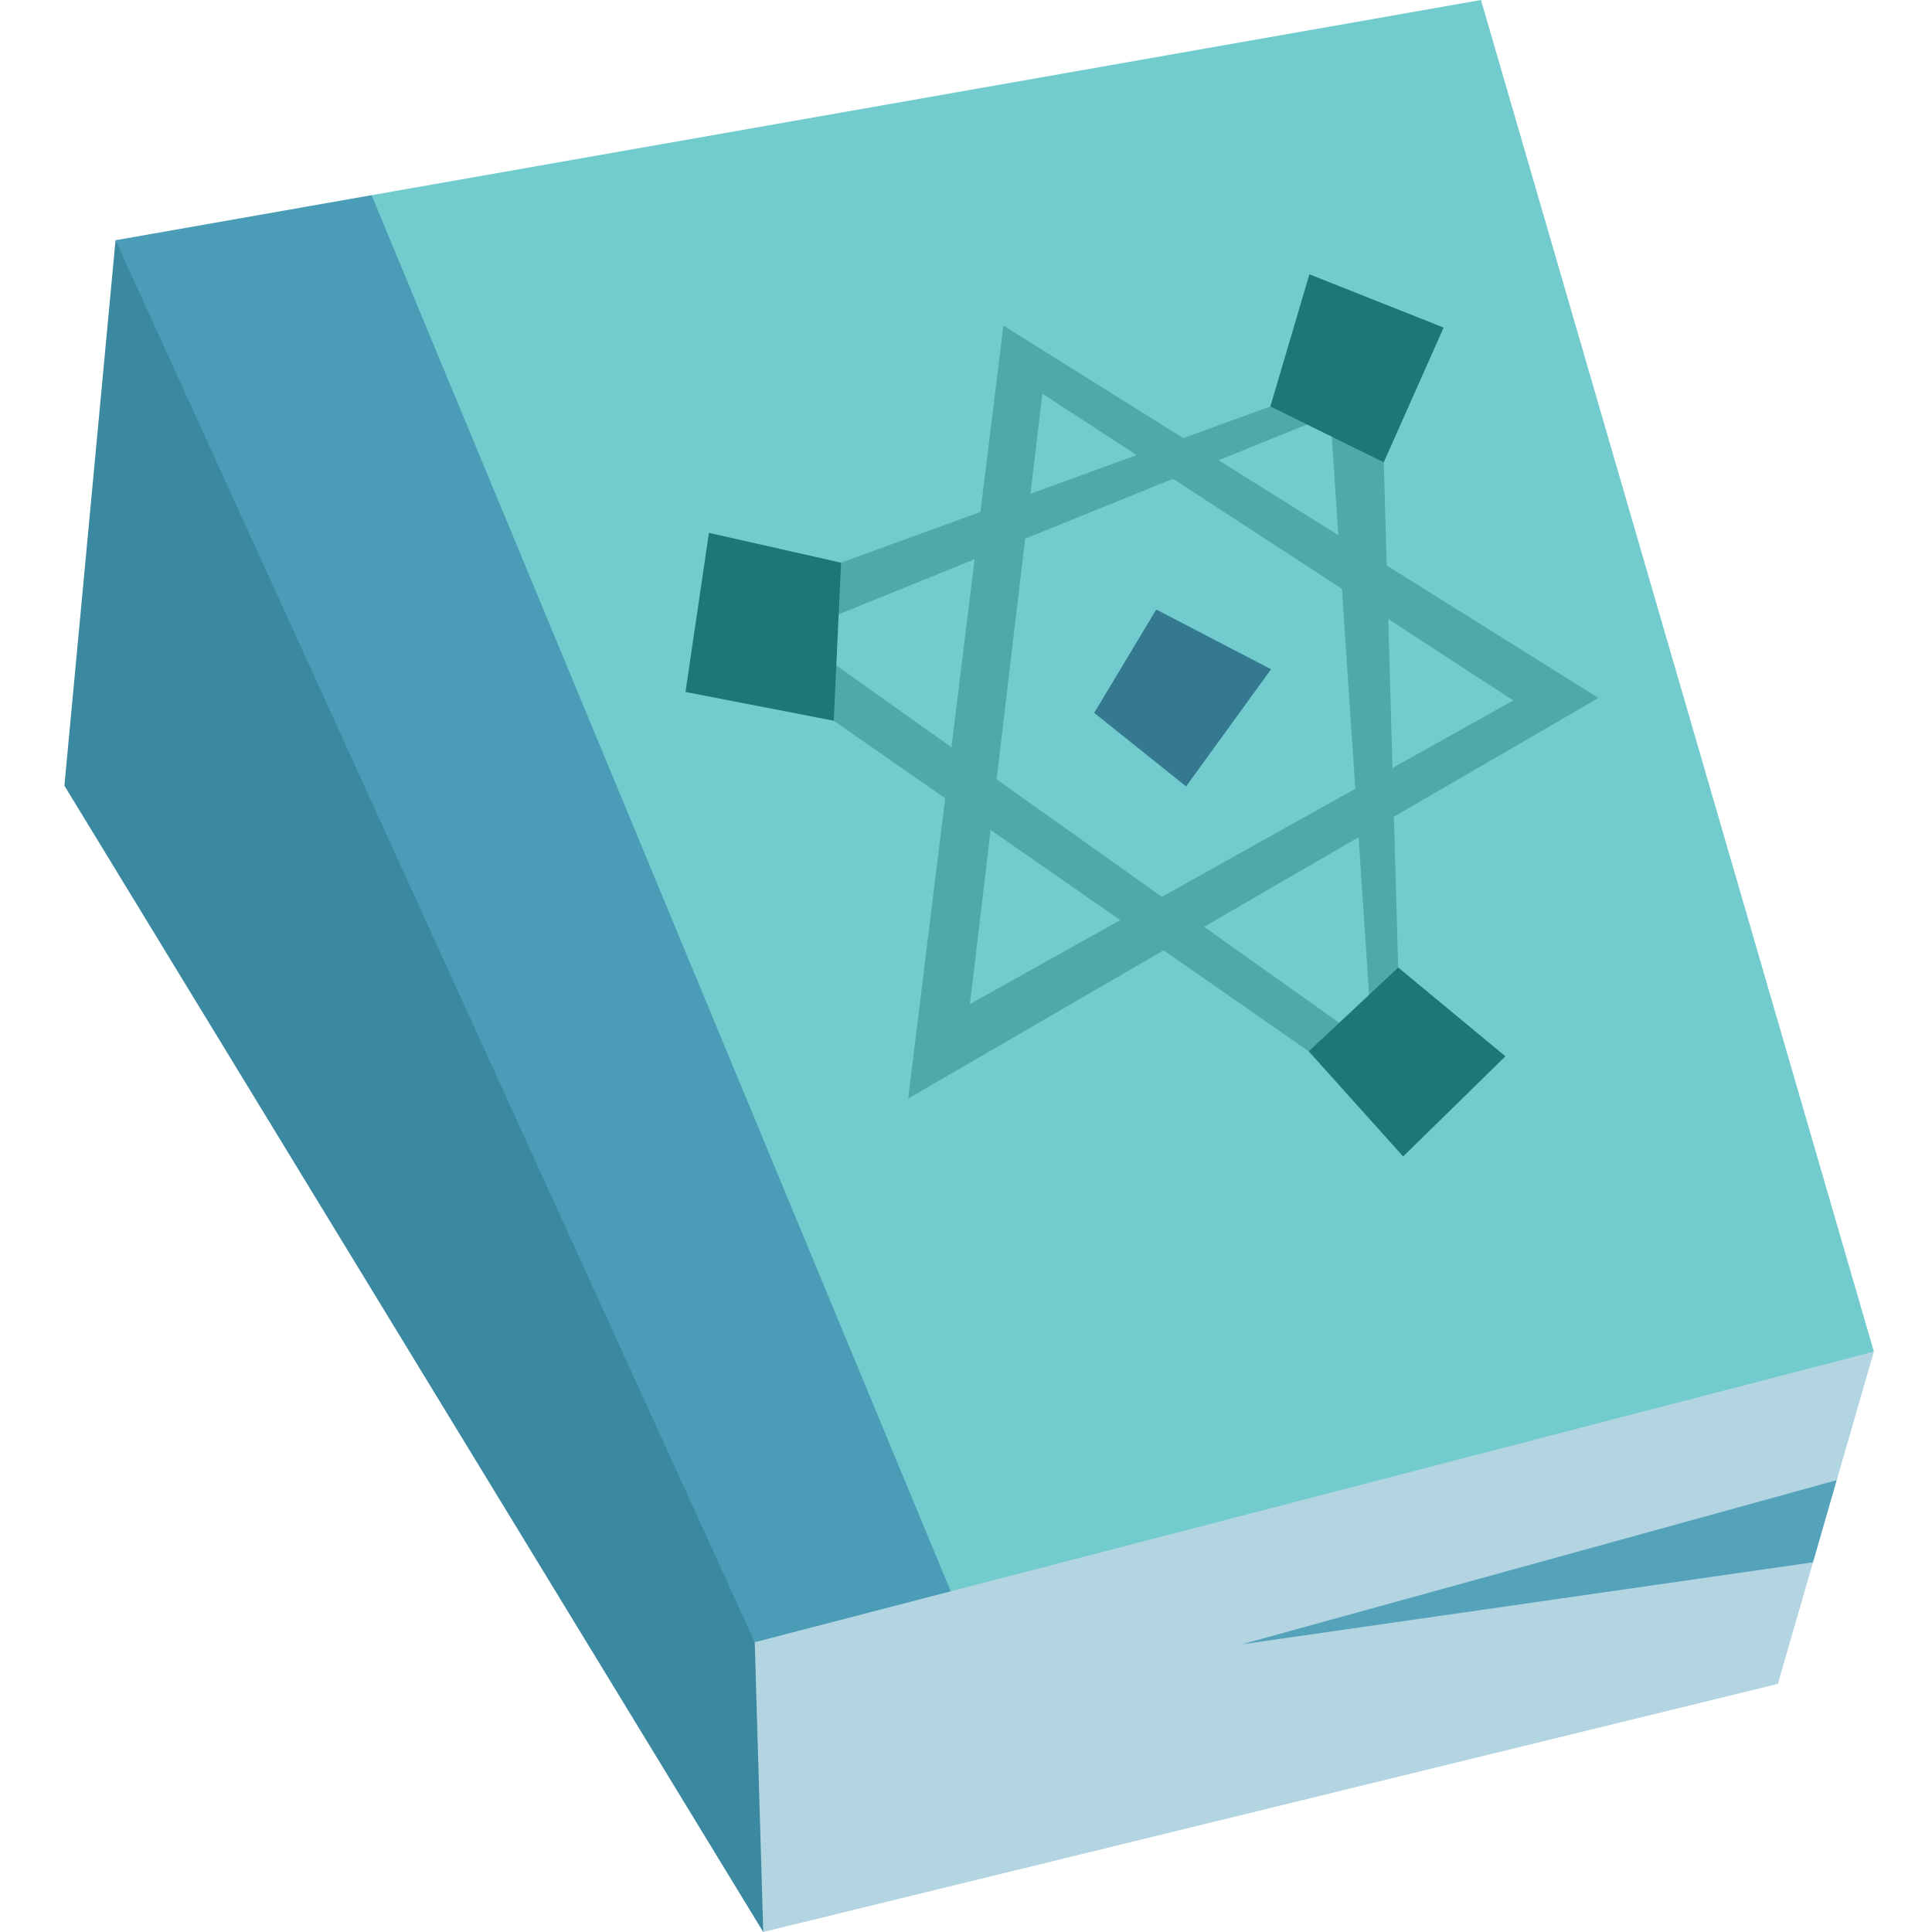
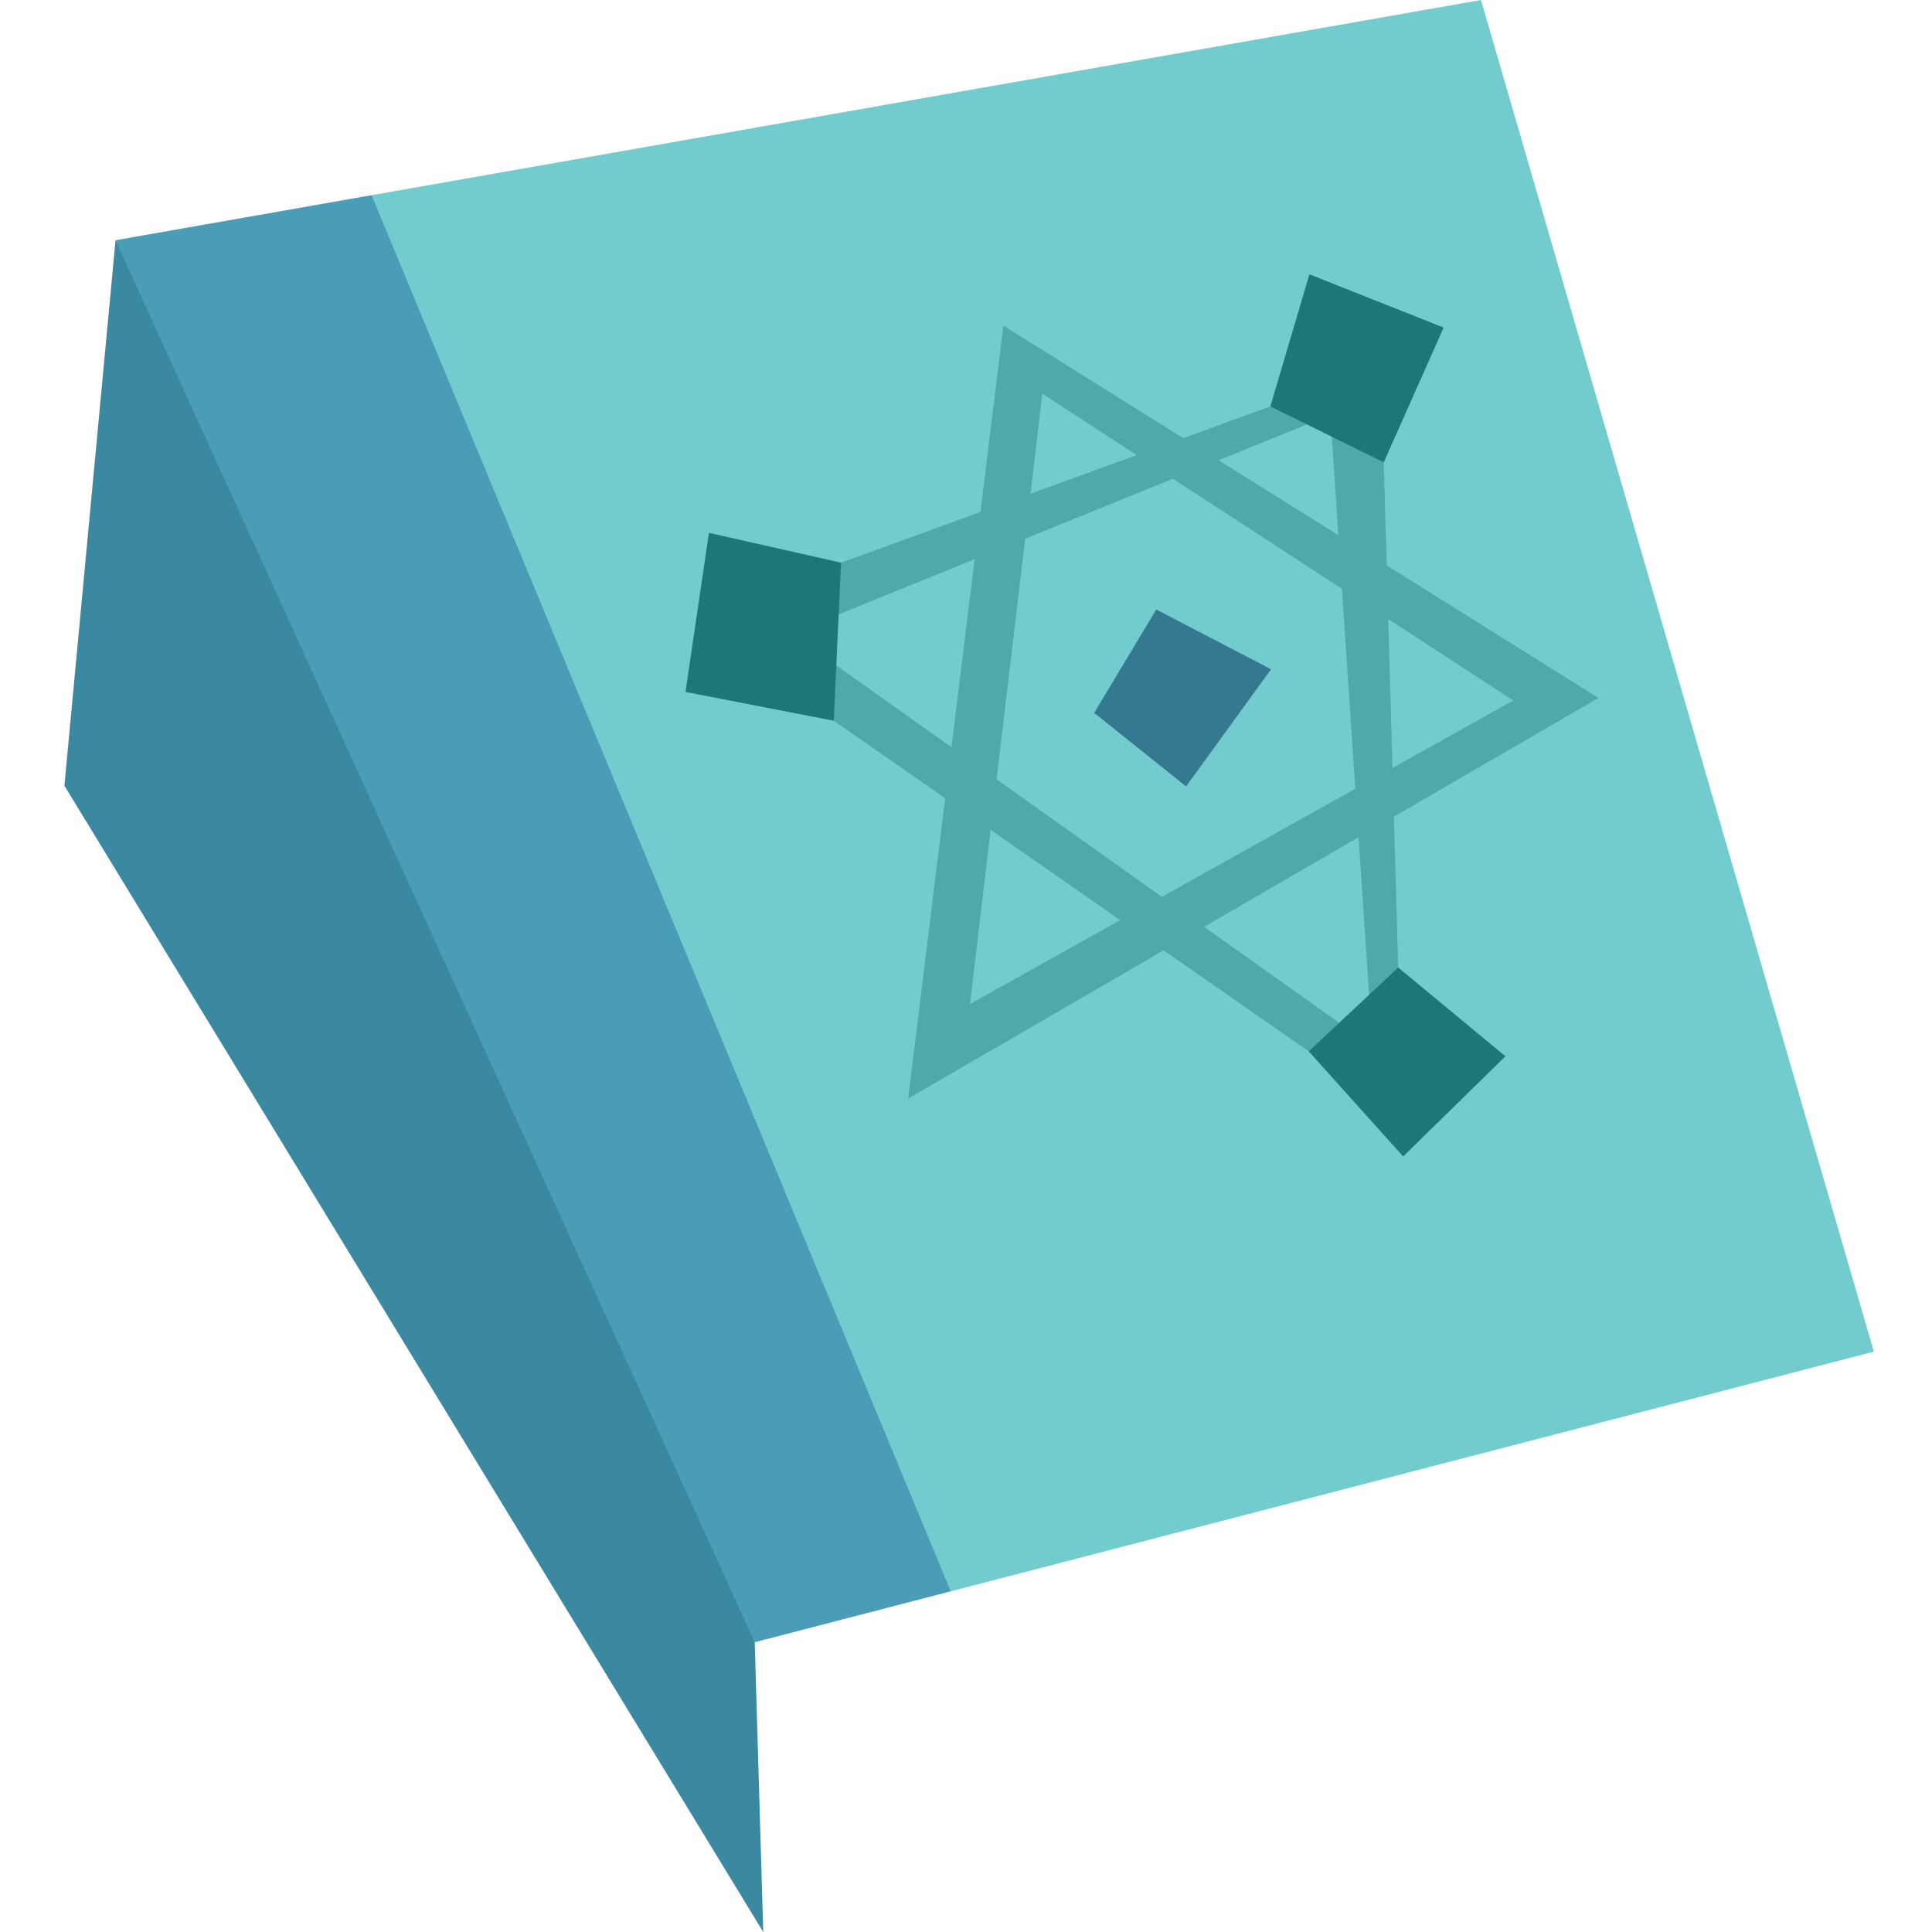
<svg xmlns="http://www.w3.org/2000/svg" width="150" height="150" viewBox="0 0 150 150">
  <g fill="none" fill-rule="evenodd">
-     <path fill="#B3D5E1" d="m59.59 112.282-7.606 13.237 7.274 24.48 78.772-19.261 2.732-9.444-2.98-2.735 4.821-3.639 2.882-9.979z" />
    <path fill="#3B88A1" d="m5 61 54.258 89-.66-22.496-3.307-35.732L8.97 18.654z" />
    <path fill="#72CBCC" d="M114.984 0 28.847 15.155l-8.185 9.343 38.597 86.023 14.556 13.029 71.672-18.61z" />
    <path fill="#4B9DB7" d="M58.598 127.502 8.97 18.652l19.878-3.498 44.968 108.395z" />
    <path fill="#4FA9AA" d="M101.608 81.624 64.731 55.955l-3.652-7.03 43.837 31.156z" />
    <path fill="#347990" d="m98.686 51.96-8.915-4.636-4.817 8.024 7.134 5.708z" />
    <path fill="#4FA9AA" d="m108.556 75.118-1.121-39.224-4.171-4.007 3.197 47.807z" />
    <path fill="#4FA9AA" d="M98.63 31.556 65.3 43.687l-2.565 4.975 42.183-17.106z" />
    <path fill="#1E7678" d="m107.435 35.894-8.804-4.339 3.032-10.257 10.422 4.135zM65.298 43.687l-.566 12.269-11.51-2.233 1.819-12.353zM108.556 75.118l-6.946 6.507 7.331 8.162 7.94-7.777z" />
    <path d="m80.93 30.563 36.56 23.821-42.184 23.574 5.624-47.395zm-3.026-5.283-7.395 60.013 53.598-31.103-46.203-28.91z" fill="#4FA9AA" />
-     <path fill="#55A2BB" d="m96.397 127.669 44.366-6.374 1.838-6.374z" />
  </g>
</svg>